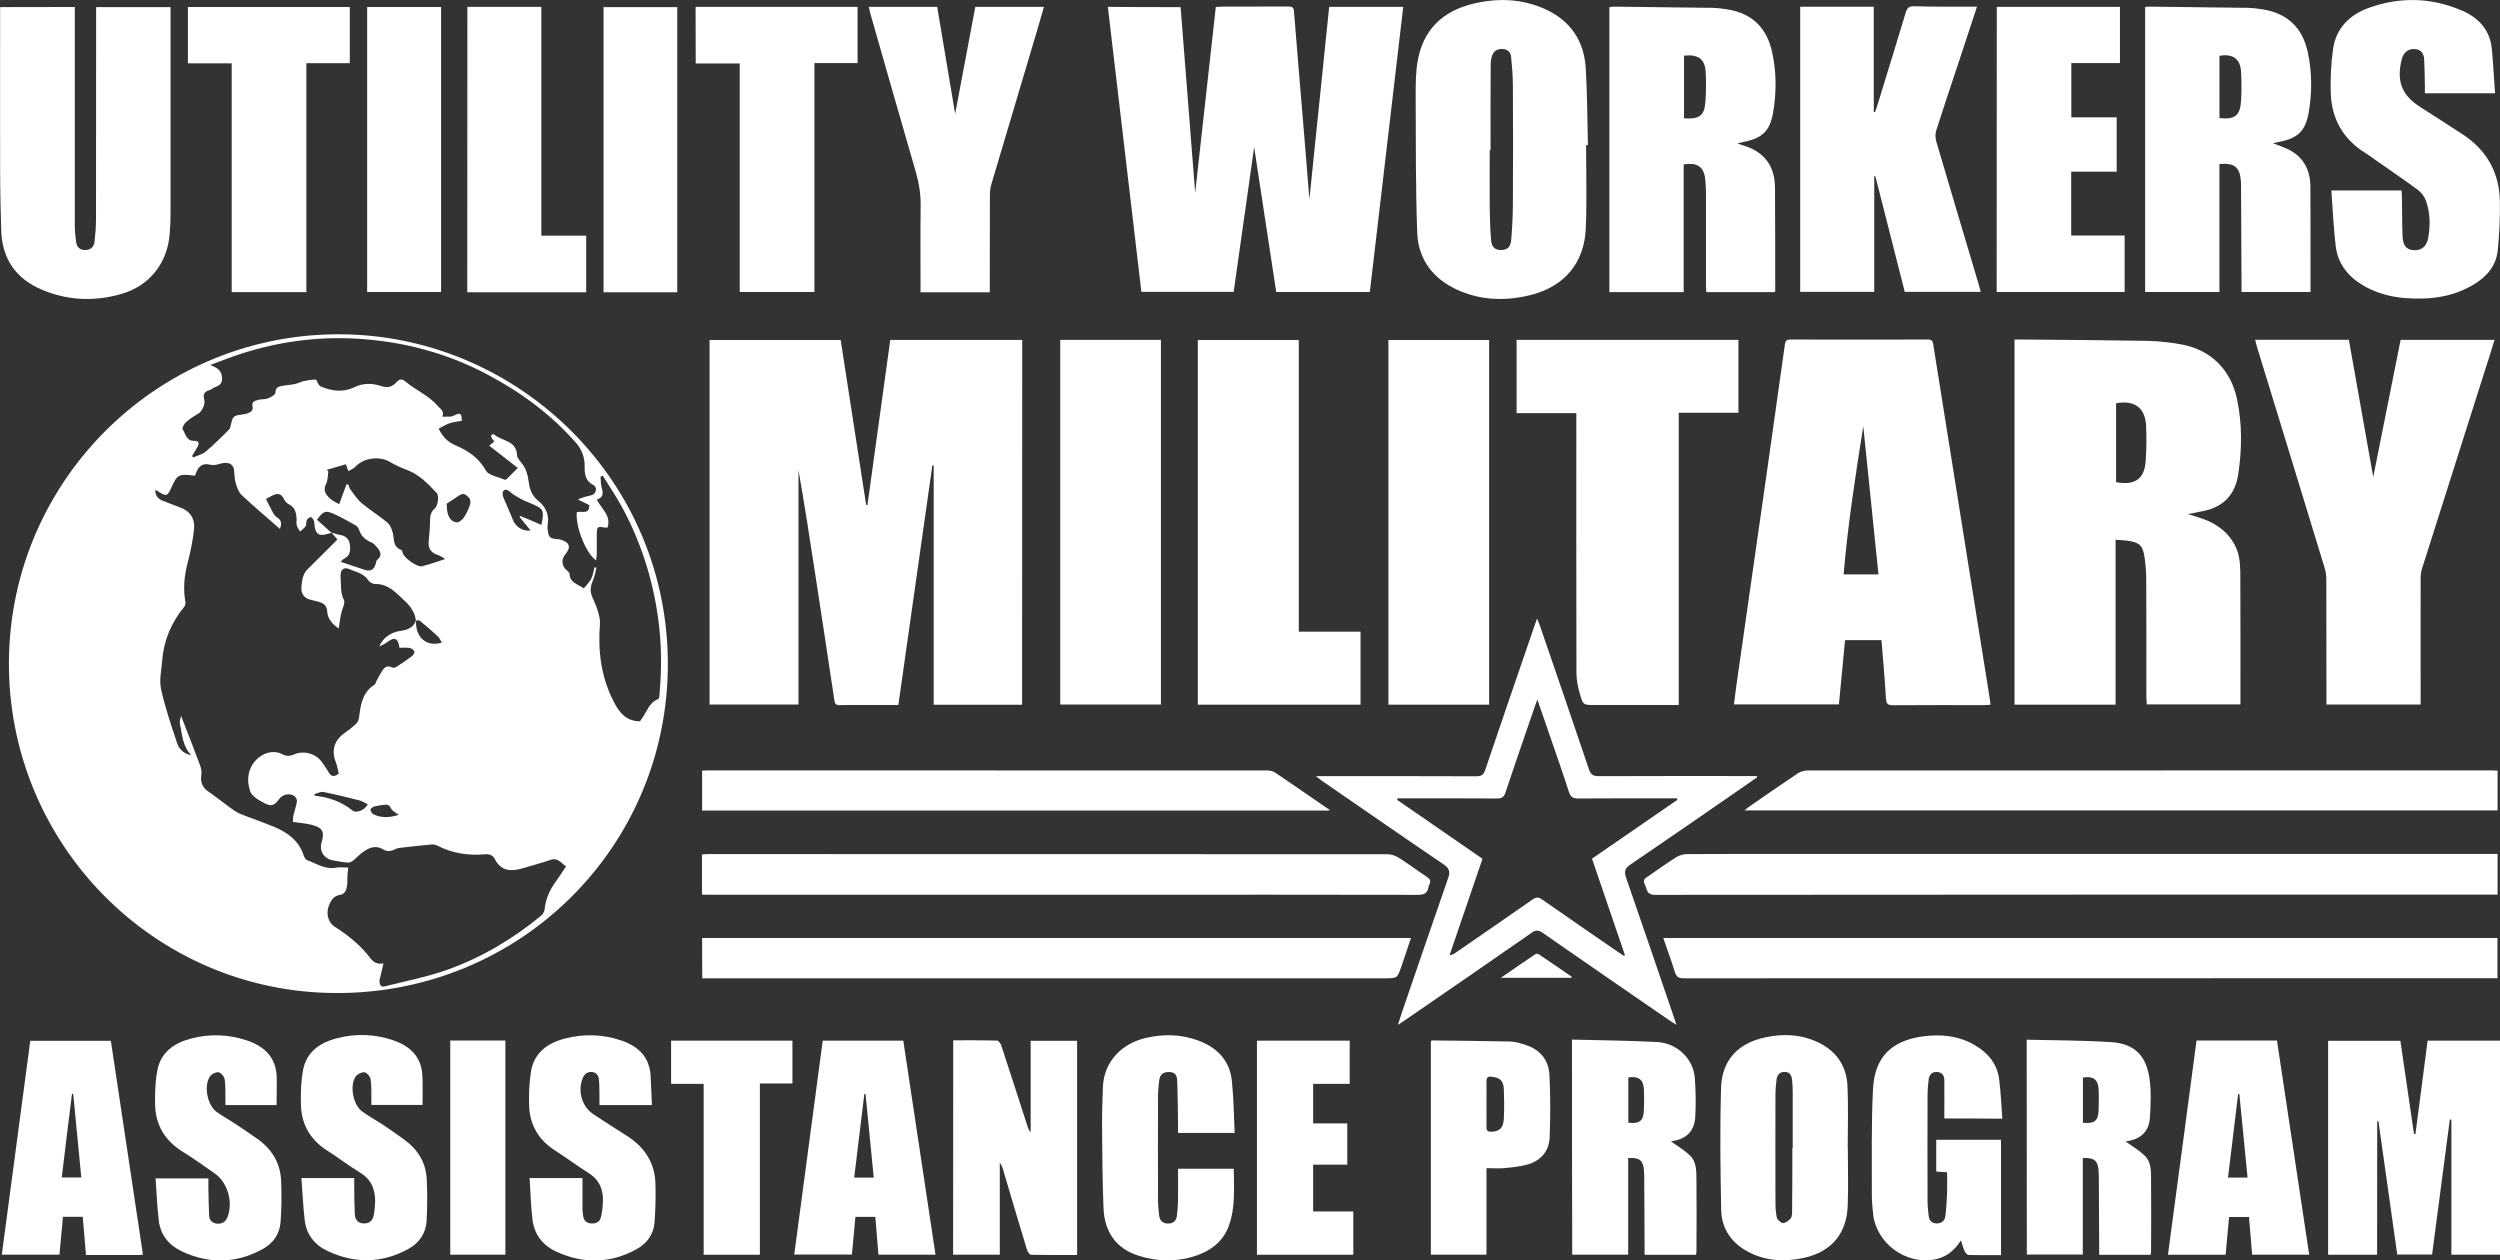
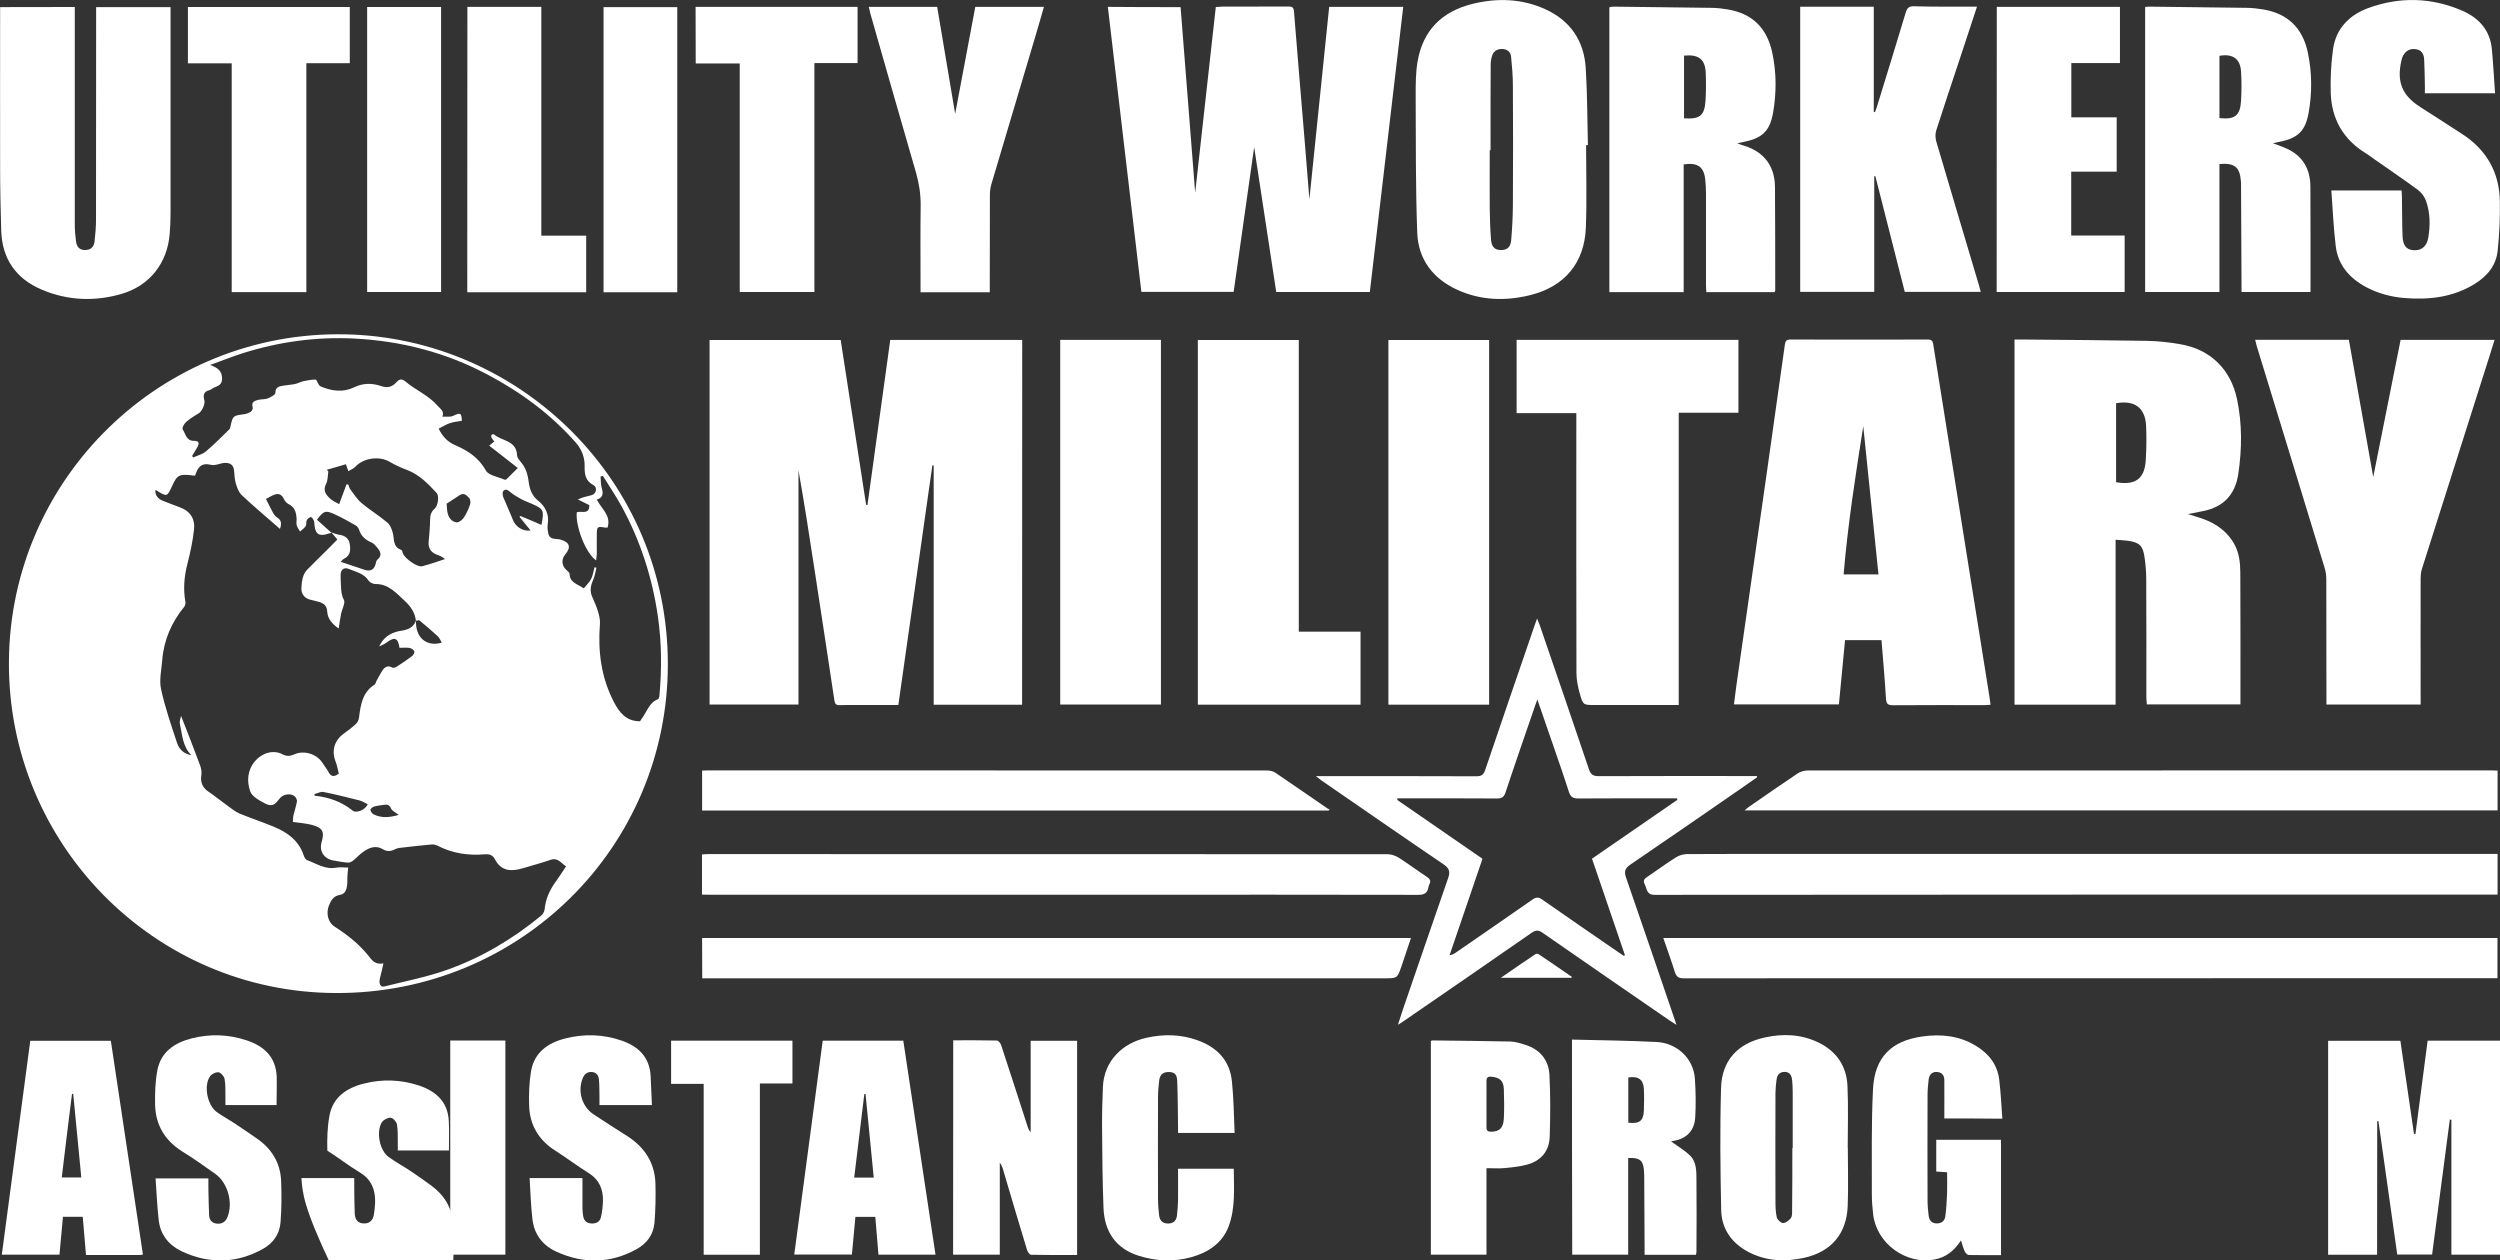
<svg xmlns="http://www.w3.org/2000/svg" version="1.1" id="Layer_1" x="0px" y="0px" viewBox="0 0 2072.7 1045" style="enable-background:new 0 0 2072.7 1045;" xml:space="preserve">
  <rect x="0" y="0" width="2072.7" height="1045" fill="#333333" stroke="none" />
  <style type="text/css">
	.st0{fill:#FFFFFF;}
</style>
  <g>
    <path class="st0" d="M553.7,550.6c0,151.5-122.5,273.3-275.3,272.7C127.6,822.8,6.3,699.2,7.4,548.3   C8.5,395.8,134.6,274,286.4,277.2C431.5,280.2,553.7,398.9,553.7,550.6z M344.9,514.5c-0.6,13.9,8.5,22.1,21.4,18.3   c-1.2-1.9-1.9-4-3.4-5.3c-4.8-4.5-9.9-8.8-15-13c-0.6-0.5-2,0.1-3.1,0.1c-0.7-6.7-4.4-11.9-9-16.2c-7.1-6.5-13.6-14.4-24.7-14.2   c-1.8,0-4.5-1.3-5.5-2.8c-3.9-6.1-10.6-7.2-16.4-9.7c-3.9-1.7-6.8,0.7-6.8,4.8c0,3.2,0.1,6.3,0.3,9.5c0.2,3.9,0.3,7.4,2.4,11.3   c1.4,2.6-1.5,7.6-2.3,11.5c-0.8,3.9-1.3,7.8-2,12.3c-5.4-3.8-9.2-8.1-9.5-14c-0.3-5.1-2.9-6.9-6.9-8.1c-2.4-0.7-4.8-1.2-7.2-1.8   c-5-1.3-7.7-5-7.3-10.2c0.4-5.3,0.9-10.7,4.9-14.8c5.8-5.9,11.8-11.7,17.6-17.5c2.4-2.4,4.8-4.9,7.3-7.4c-2-2.3-3.4-4.1-4.9-5.8   c2.2,0.6,4.4,1.6,6.7,1.9c4.5,0.6,7.7,3.1,8.4,7.3c0.8,4.6,1,9.8-4.6,12.5c-1.2,0.6-2,1.8-2.8,2.6c6.8,2.3,13.2,4.4,19.7,6.6   c4.9,1.6,7.9,0,9.2-4.7c0.4-1.3,0.5-2.9,1.4-3.6c4.1-3.3,2.8-6.6,0.2-9.8c-1.4-1.7-3-3.7-4.9-4.5c-5-2.1-8.7-5.2-10.4-10.6   c-0.4-1.4-1.7-3-3-3.7c-5.6-3.2-11.3-6.4-17.2-9.1c-7.7-3.5-9.2-2.9-14.7,4.5c4,3.6,8.1,7.2,12.1,10.9c-1.1,0.3-2.3,0.5-3.3,0.8   c-6.8,2.3-10.1,0.2-10.8-6.8c-0.2-1.5-0.1-3.1-0.7-4.4c-0.5-1.1-1.9-2.9-2.5-2.7c-1.3,0.3-2.7,1.5-3.3,2.7c-0.7,1.4,0,3.6-0.9,4.8   c-1.1,1.8-3.1,3-4.6,4.5c-1-1.7-2.3-3.3-2.8-5.2c-0.5-1.5,0-3.3-0.1-5c-0.2-5.3-1.3-10.1-6.9-12.7c-1.6-0.8-3-2.7-3.8-4.4   c-1.6-3.3-4.1-4.5-7.3-3.4c-2.9,1-5.6,2.8-7.4,3.7c2.4,4.7,4.2,8.5,6.2,12.1c0.7,1.2,1.8,2.5,3,3.2c3.4,2.1,4.1,4.8,2.4,9.5   c-10.8-9.4-21.4-18.4-31.6-27.9c-2.5-2.3-3.9-6.1-4.9-9.5c-1.1-3.4-1.2-7.2-1.5-10.8c-0.4-4.9-3.5-6.7-7.7-6.5   c-3.9,0.2-8,2.5-11.5,1.6c-7.9-2-10.9,2-12.9,8.3c-0.1,0.3-0.4,0.5-0.6,0.7c-12.7-1.7-14.4-0.9-18.6,8.3c-4.3,9.4-4.3,9.4-13.4,3.7   c-0.1-0.1-0.5,0.2-0.7,0.2c0.1,4.8,2.8,7.4,7.1,8.9c4.4,1.6,8.6,3.5,13,5c8.7,3,13,9.5,12.1,18.2c-1,9.7-3.1,19.3-5.5,28.7   c-2.7,10.5-3.6,20.9-1.7,31.5c0.2,1.3-0.1,3.1-0.9,4.1c-10.6,13-17,27.7-18.3,44.4c-0.6,7.9-2.6,16.3-1,23.8   c3.3,15.2,8.4,30,13.3,44.8c1.7,5.2,5.7,9.1,11.8,10.1c-7.3-7.3-7.5-17.1-9.5-26.2c-0.4-1.6,0.5-3.6,1-6.4   c5.7,14.6,10.8,27.6,15.7,40.8c1,2.7,1.6,5.8,1.1,8.6c-0.9,5.3,1,10,5.3,13c6.1,4.2,11.9,8.9,17.9,13.2c2.8,2,5.6,4.2,8.7,5.5   c9.5,3.9,19.3,7.1,28.8,11.1c11,4.6,20.2,11.4,24.2,23.5c0.5,1.5,1.5,3.5,2.7,3.9c7.8,2.8,15,8,24.1,6.3c3.2-0.6,6.6-0.1,10.1-0.1   c-0.3,3-0.6,5.3-0.7,7.6c-0.1,2.3,0.1,4.7-0.2,7c-0.5,3.7-1.6,7.4-6.1,8.1c-5.2,0.8-7.3,4.6-9,8.8c-2.5,6.2-0.9,13.8,4.6,17.4   c10.3,6.6,19.8,14,27.6,23.5c3.1,3.8,5.6,8.5,13,7c-1.1,4.8-1.8,8.4-2.8,12c-1.3,4.4,0.2,8,3.4,7.2c17.5-4.4,35.4-7.8,52.4-13.9   c28.4-10.1,54.1-25.4,77.5-44.6c1.5-1.2,2.9-3.4,3.1-5.2c0.8-8.7,4.2-16.3,9.3-23.3c2.9-4,5.6-8.2,8.5-12.6   c-4.2-2.7-6.7-7.5-12.8-5.4c-7.5,2.6-15.2,4.6-22.8,6.9c-9.6,2.9-18.2,2.8-23.5-7.6c-1.7-3.3-4.6-4.2-8.4-3.9   c-13.7,1.2-26.8-0.8-39.2-7.2c-1.5-0.8-3.5-1.1-5.2-0.9c-7.6,0.7-15.1,1.5-22.7,2.4c-2.5,0.3-5.2,0.4-7.2,1.5   c-3.5,1.9-6.7,2-9.9,0.1c-6.8-4-12.4-1-17.7,3c-2.5,1.9-4.6,4.3-7.1,6.3c-1.2,0.9-2.9,1.8-4.3,1.7c-4.1-0.3-8.2-1-12.3-1.8   c-7.6-1.4-11.7-7.8-9.6-15c2.6-8.8,1-12.1-8.1-14.5c-4.9-1.3-10.1-1.6-15.7-2.4c0.2-1.7,0.1-3.6,0.5-5.5c0.9-3.8,2.2-7.6,2.9-11.5   c0.2-1.3-0.8-3.4-1.9-4.3c-3.6-2.9-9.9-1.7-12.7,2.1c-4,5.5-6.5,6.7-12.4,3.6c-4.5-2.4-10.4-5.7-11.8-9.9c-2.8-8.3-2.4-17.2,4-24.9   c5.6-6.7,15.2-9.8,22.8-5.7c3.6,1.9,6.6,1.5,9.9,0c7.9-3.5,18.3-0.4,23.1,6.9c1.7,2.6,3.7,5.1,5.2,7.9c2.4,4.4,5.1,3.7,8.5,1.2   c-0.9-3.4-1.4-6.7-2.6-9.8c-3.6-8.9-1.2-17.5,6.4-23.1c3.6-2.7,7.3-5.3,10.5-8.4c1.4-1.3,2.3-3.5,2.5-5.5   c1.3-10.5,2.9-20.7,12.9-27c0.7-0.4,0.9-1.7,1.3-2.6c1.6-2.9,3.1-5.9,4.9-8.7c1.9-3,4.3-5,8.3-2.9c0.8,0.5,2.5,0.2,3.4-0.4   c4.4-2.8,8.9-5.8,13.1-9c1.1-0.8,2.3-3.1,1.9-4c-0.6-1.3-2.5-2.6-4.1-2.8c-2.7-0.4-5.5-0.1-8.2-0.1c-1.2-8.4-4.1-9.3-10.8-4.3   c-1.8,1.4-4,2.2-6,3.2c3.3-7.4,9.2-11.2,16.3-12.7C337,522.4,342.5,521.1,344.9,514.5z M530.6,598c0.4-0.6,1-1.4,1.5-2.2   c4.2-5.5,5.9-13.2,13.4-16.1c0.7-0.3,1.2-1.9,1.2-2.9c2-21.8,1.9-43.6-1.2-65.3c-4.6-32.3-14.5-63.1-30.2-91.8   c-4.7-8.6-10.3-16.8-15.5-25.2c-0.6,0.2-1.3,0.4-1.9,0.6c0.3,3.2,0.1,6.5,1,9.5c1.4,4.6,1.1,8-4.1,9.6c3.8,7.7,12.1,13.1,8.9,23.2   c-0.6,0-1.4,0.1-2.2,0c-6.2-1.1-6.6-0.8-6.7,5.4c-0.1,5.5,0,11,0,16.4c0,1.7-0.4,3.3-0.6,5.4c-8.5-5.8-17.3-28.4-16-39.9   c3.7-1.4,10.5,2.5,10.4-5.9c-3.2-1.6-6.4-3.1-9.5-4.7c3.9-2,7.8-2.5,11.5-3.6c3.8-1.1,4.9-6.5,1.4-8.3c-6.9-3.6-7.4-9.4-7.3-16   c0.1-7.1-2.5-13.7-7.1-19c-20.8-23.7-45.7-42-73.5-56.7c-34.5-18.3-71.4-27.8-110.2-29.8c-31.5-1.6-62.4,2.6-92.5,12.1   c-8.8,2.8-17.3,6.2-27.2,9.8c6.4,2.4,9.9,4.8,9.9,11.4c-0.1,6.7-5.6,6-8.7,8.6c-0.5,0.4-1.2,0.7-1.8,0.9c-4.6,1.1-5.4,4-4.2,8.2   c1,3.5-2.3,9.7-4.8,11.1c-3.6,2.1-7.3,4.4-10.4,7.2c-1.6,1.4-3.5,5-2.8,5.9c2.5,3.7,2.9,9.6,9.3,9.6c4.1,0,4.9,1.6,2.9,5.3   c-1.4,2.4-2.9,4.8-4.3,7.2c0.3,0.4,0.5,0.9,0.8,1.3c3.6-1.6,7.8-2.6,10.7-5.1c6.7-5.6,12.9-12,19.2-18.1c0.6-0.6,0.9-1.7,1.1-2.7   c2-8.8,2-8.7,11.4-10c1.9-0.3,3.9-1,5.5-2.1c0.9-0.6,1.8-2.5,1.5-3.5c-1.4-4.6,1.7-5.6,4.8-6.3c2.6-0.6,5.5-0.3,7.8-1.2   c2.4-1,6.2-3,6.2-4.6c0.1-4.8,3-5.3,6.3-5.9c3.3-0.6,6.6-0.7,9.9-1.4c2.5-0.5,4.8-1.9,7.2-2.4c3.3-0.7,6.7-1.3,10-1.3   c0.8,0,1.6,2.7,2.5,4.1c0.4,0.6,1,1.3,1.7,1.6c9.1,3.9,18.6,5.1,27.5,0.8c7.8-3.8,15.2-3.6,22.6-1.1c5.5,1.9,9.3,0.6,12.8-3.3   c2.4-2.7,4.5-2.8,7.2-0.6c8.6,7.3,19.3,11.5,26.9,20.3c2.4,2.8,5.6,4.2,3.9,9c3.4-0.2,6.6,0.4,8.9-0.7c6-2.9,7-2.6,7.2,4.1   c-3.4,0.6-6.9,0.9-10.1,2c-3.2,1.1-6.1,3-9.1,4.5c3.2,6.5,7.3,10.9,13.5,13.6c10.4,4.5,19.6,10.2,25.6,21.1   c2.3,4.1,10.1,5.2,15.5,7.6c0.5,0.2,1.4-0.1,1.8-0.5c3.1-3.1,6.2-6.2,9.2-9.2c-7.5-5.8-15.5-12.1-23.7-18.5c1-0.9,2.6-2.2,4.2-3.5   c-1-1.3-1.8-2.2-2.3-3.2c-0.3-0.6-0.3-1.7,0-2.2c0.3-0.4,1.7-0.7,2-0.5c6.4,5.7,18.7,4.8,19.2,17.4c0.1,2.3,2.5,4.7,4.1,6.8   c3.2,4.2,4.7,8.9,5.4,14.2c0.8,6.5,2.3,12.2,8.4,17c4.9,3.9,8.9,10.6,7.6,18.5c-0.5,2.7-0.2,5.7,0.4,8.4c1.3,5.6,6.6,3.9,10.2,5   c7.5,2.2,8.9,6.2,3.9,12.2c-3.4,4-3.1,9.2,0.7,12.8c1.1,1,2.8,2.2,2.8,3.3c0.2,7.5,6.7,8.5,11.8,12.1c2.2-2.7,4.7-5,6.1-7.8   c1.5-3,1.9-6.4,2.8-9.7c0.5,0.1,1.1,0.3,1.6,0.4c-0.8,3.1-1.2,6.3-2.4,9.2c-2.2,5-3.5,9.9-1,15.2c1.7,3.8,3.4,7.6,4.6,11.6   c1,3.4,2,7.1,1.7,10.5c-1.8,22.7,1,44.5,11.6,64.9C513.5,590.8,519.2,598,530.6,598z M287.3,401.5c0.5,0.1,1,0.2,1.5,0.3   c0.5,1.3,0.8,2.9,1.7,4c3,3.9,5.6,8.2,9.3,11.3c6.8,5.7,14.5,10.4,21.3,16.1c2.4,2,3.8,5.6,4.6,8.8c1.3,5.2-0.1,11.5,7,13.9   c0.7,0.2,1,1.9,1.4,3c1.4,4,11.8,11.5,15.7,10.6c6.5-1.6,12.8-3.9,19.2-6c-2.5-2-4.9-3-7.4-3.9c-4.6-1.8-6.7-5.6-6.2-10.5   c0.6-6.1,1.1-12.3,1.2-18.4c0-3.8,1-6.6,3.9-9.1c2.6-2.3,3.8-10.5,1.5-12.9c-7-7.5-14.1-15-24.1-18.9c-5.1-1.9-10.1-4.1-14.8-6.9   c-8.6-5.1-21.8-3.3-28.6,4.2c-1.4,1.5-3.6,2.2-5.7,3.5c-0.8-2.2-1.3-3.5-2-5.7c-5.5,1.6-10.7,3.1-15.9,4.6c0.4,0.4,0.9,0.9,1.3,1.3   c-0.5,3.4-0.3,7.3-1.8,10.3c-2.9,5.5-0.2,9,3.2,12.2c2.1,2,5,3.2,7.6,4.7C283.3,412.3,285.3,406.9,287.3,401.5z M448.9,435.2   c2.4-12.2,1.9-13.2-8.2-17.6c-2.7-1.2-5.6-2.2-8.2-3.6c-3.3-1.8-6.7-3.7-9.5-6.1c-2.1-1.8-4-2.9-5.8-0.7c-0.8,1-0.5,3.6,0.1,5.1   c2.6,6.4,5.6,12.7,8.1,19.1c2.1,5.3,8.2,9.4,14.5,8.4c-3.3-4.1-6.3-7.7-9.2-11.3c0.2-0.2,0.5-0.5,0.7-0.7   C437.2,430.1,443,432.6,448.9,435.2z M370.3,417.6c0.2,2.4,0.2,4.9,0.7,7.3c0.9,4.2,3.3,7.7,7.6,8.2c1.8,0.2,4.6-2,5.8-3.8   c2.3-3.3,4-7.1,5.3-10.9c0.6-1.6,0.3-4.4-0.7-5.5c-1.9-2-4.2-4.7-7.7-2.5C377.7,412.7,374.1,415.1,370.3,417.6z M304.9,666.8   c-2.5-1.2-4.6-2.6-6.9-3.2c-9.9-2.5-19.9-5-29.9-7c-2.2-0.4-4.8,1.1-7.3,1.7c0,0.5,0,0.9,0,1.4c11.7,1.2,22.3,4.9,31.5,12.3   C295.6,674.6,302.8,671.4,304.9,666.8z M330.6,675.6c-2.6-2-5.5-3.3-6.4-5.3c-1.4-3.4-3.5-3.4-6.2-3c-2.6,0.4-5.3,0.7-7.8,1.4   c-1.3,0.4-3.2,1.9-3.1,2.7c0.2,1.4,1.4,3.2,2.7,3.8C316.4,678.4,323.2,677.8,330.6,675.6z" />
    <path class="st0" d="M847.4,584.3c-24.6,0-48.7,0-73.3,0c0-66.3,0-132.4,0-198.4c-0.4,0-0.8-0.1-1.1-0.1   c-9.4,66.1-18.7,132.2-28.2,198.7c-10.5,0-20.8,0-31.1,0c-5.8,0-11.7-0.1-17.5,0.1c-2.9,0.1-4-0.9-4.4-3.8   c-5.2-34.9-10.6-69.8-15.9-104.7c-4.4-28.8-8.8-57.5-13.9-86.3c0,64.6,0,129.3,0,194.3c-24.8,0-49,0-73.7,0   c0-100.5,0-201.2,0-302.2c35.9,0,71.8,0,108.7,0c7,45.4,14.1,91,21.1,136.7c0.4,0,0.7,0.1,1.1,0.1c6.3-45.5,12.6-91.1,18.9-136.9   c36.5,0,72.8,0,109.4,0C847.4,382.7,847.4,483.5,847.4,584.3z" />
    <path class="st0" d="M1670.2,281.5c2.7,0,5,0,7.3,0c34.3,0.3,68.6,0.5,102.9,1.1c9.1,0.2,18.3,1.2,27.3,2.8   c24.8,4.2,41.8,20.8,47,45.6c4.3,20.6,4.1,41.3,1,62.1c-2.6,17-12.2,27.2-29,30.6c-3.7,0.7-7.5,1.5-12.7,2.5c3.2,1,5.2,1.7,7.3,2.3   c12.7,3.7,23.5,9.8,30.6,21.7c4.6,7.7,5.4,16.1,5.5,24.5c0.2,36.3,0.1,72.6,0.1,109.3c-25.6,0-51.3,0-77.6,0c-0.1-2-0.4-4-0.4-6.1   c0-32.5,0.1-65-0.1-97.5c0-6.1-0.5-12.3-1.4-18.4c-1.4-9.8-4.2-12.3-14.1-13.7c-3.1-0.4-6.2-0.5-9.9-0.8c0,46,0,91.2,0,136.7   c-28.2,0-55.8,0-83.8,0C1670.2,483.5,1670.2,382.9,1670.2,281.5z M1754.4,334.3c0,22.1,0,43.8,0,65.5c15.9,2.8,23.7-2.8,24.6-18.3   c0.6-9.5,0.7-19,0.3-28.5C1778.5,338,1769.8,331.6,1754.4,334.3z" />
    <path class="st0" d="M1559.9,530.7c-10.1,0-19.8,0-30.2,0c-1.7,17.6-3.4,35.3-5.1,53.3c-28.8,0-57.5,0-87,0   c0.8-6.2,1.5-12.4,2.4-18.5c8.2-57.3,16.4-114.7,24.6-172c5.1-35.9,10.2-71.9,15.2-107.8c0.4-3,1.3-4.2,4.6-4.2   c38,0.1,76,0.1,114,0c3,0,4,1.1,4.4,3.9c9.6,60.7,19.3,121.3,29,182c5.8,36.5,11.7,73,17.5,109.5c0.4,2.3,0.6,4.6,1,7.4   c-1.8,0.1-3.4,0.3-4.9,0.3c-25.3,0-50.7-0.1-76,0.1c-4.4,0-5.5-1.3-5.8-5.6C1562.7,563.1,1561.2,547.2,1559.9,530.7z M1544.8,353.4   c-6.5,40.9-12.8,81.6-16.3,122.8c10.3,0,19.7,0,28.9,0C1553.2,435,1549,394.2,1544.8,353.4z" />
    <path class="st0" d="M978.8,5.9c4.1,52,8.1,103.6,12.1,153.9c5.6-50.5,11.4-102.2,17.1-154c2.6-0.1,4-0.3,5.5-0.3   c18.2,0,36.3,0,54.5-0.1c2.9,0,4.5,0.4,4.8,3.9c2.9,36.3,6,72.7,9,109c1.3,16.1,2.6,32.2,3.8,46.9c5.4-52.3,10.9-105.9,16.4-159.5   c21.2,0,40.9,0,61.4,0c-9.2,78.8-18.5,157.5-27.7,236.4c-25.6,0-51,0-77.6,0c-6.1-39.8-12.2-79.7-18.3-120.1   c-5.7,40-11.3,79.9-17,120c-25.5,0-50.7,0-76.5,0c-9.3-78.6-18.5-157.2-27.8-236.3C938.8,5.9,958.5,5.9,978.8,5.9z" />
    <path class="st0" d="M1869.7,281.7c25.9,0,51.4,0,77.7,0c6.8,38.4,13.7,76.8,20.2,113.8c7.4-36.9,15-75.3,22.7-113.7   c26.4,0,51.8,0,77.9,0c-3,9.6-5.8,18.7-8.8,27.9c-17.2,54.1-34.4,108.1-51.5,162.2c-0.7,2.3-1,4.9-1,7.3c-0.1,32.8,0,65.7,0,98.5   c0,2,0,4,0,6.4c-26,0-51.7,0-78.1,0c0-1.9,0-3.9,0-5.8c0-32.7,0-65.3-0.1-98c0-3.3-0.5-6.6-1.5-9.8   c-18.6-61.1-37.4-122.2-56.1-183.3C1870.6,285.5,1870.2,283.8,1869.7,281.7z" />
    <path class="st0" d="M1391.8,584.5c-23.9,0-46.7,0-69.5,0c-9.5,0-9.8,0.1-12.4-9c-1.6-5.7-2.9-11.6-2.9-17.5   c-0.2-69.5-0.1-139-0.1-208.5c0-2.1,0-4.3,0-7c-16.6,0-32.9,0-49.5,0c0-20.5,0-40.4,0-60.7c61.2,0,122.4,0,183.9,0   c0,20,0,39.9,0,60.4c-16.4,0-32.6,0-49.5,0C1391.8,423.2,1391.8,503.5,1391.8,584.5z" />
    <path class="st0" d="M62,5.8c0,2.5,0,4.6,0,6.8c0,57.8,0,115.6,0,173.5c0,4.7,0.4,9.3,1,13.9c0.5,4.2,2.5,7.2,7.3,7.3   c4.9,0.1,7.6-2.6,8.1-7.1c0.7-6.1,1.2-12.3,1.2-18.4c0.1-56.3,0.1-112.6,0.1-169c0-2.2,0-4.3,0-6.9c20.5,0,40.7,0,61.7,0   c0,1.8,0,3.8,0,5.7c0,54.8,0,109.6,0,164.5c0,5.8-0.2,11.7-0.7,17.5c-1.8,24.5-16.7,43.5-40.4,50.2c-22.1,6.3-44.2,5.4-65.5-3.6   C13.1,231.1,1.7,214.5,1,191c-0.5-17.1-0.9-34.3-0.9-51.4c-0.1-42.5,0-85,0-127.5c0-2,0-3.9,0-6.2C20.8,5.8,41,5.8,62,5.8z" />
    <path class="st0" d="M1440.4,118.8c1.9,0.7,3.1,1.3,4.3,1.6c15.3,4.3,26.7,14.8,26.9,34.6c0.2,28.7,0.2,57.3,0.2,86   c0,0.3-0.2,0.6-0.4,1.2c-18.6,0-37.4,0-56.7,0c-0.1-1.9-0.3-3.8-0.3-5.7c0-25.3,0-50.7,0-76c0-3.8-0.2-7.7-0.6-11.5   c-1-10.6-6.3-14.5-17.9-12.7c0,35.1,0,70.4,0,105.9c-20.8,0-41,0-61.6,0c0-78.8,0-157.3,0-236.2c1.1-0.2,2.2-0.5,3.3-0.5   c27.3,0.3,54.6,0.6,81.9,1c4.3,0.1,8.7,0.6,12.9,1.3c20.1,3.4,32.4,15,36.9,35.6c3.6,16.6,3.6,33.5,0.7,50.2   c-2.7,15.1-9,21-24.2,24C1444.3,117.9,1442.7,118.3,1440.4,118.8z M1396.2,46.1c0,17.6,0,34.8,0,52c13,0.9,17-2.2,17.8-14.5   c0.5-7.6,0.5-15.3,0.2-23C1413.8,49.2,1408.4,44.9,1396.2,46.1z" />
    <path class="st0" d="M1884.4,118.7c4.5,1.8,8.3,3,11.9,4.7c13.2,6.2,19.1,17.1,19.2,31.3c0.2,29,0.1,58,0.1,87.4   c-18.8,0-37.7,0-57.2,0c0-2.1,0-4.2,0-6.4c-0.1-28-0.2-56-0.4-84c0-0.5-0.1-1-0.1-1.5c-0.9-11.7-5.3-15.3-17.8-14.2   c0,35.2,0,70.4,0,106.1c-20.8,0-41,0-61.6,0c0-78.6,0-157.3,0-236.3c1-0.1,2-0.3,2.9-0.3c27.3,0.3,54.6,0.6,81.9,1   c4.3,0.1,8.7,0.6,12.9,1.3c20.2,3.3,32.9,15.2,37.2,35.8c3.5,16.6,3.6,33.5,0.6,50.2c-2.7,14.8-9,20.8-23.8,23.7   C1888.6,117.8,1887,118.2,1884.4,118.7z M1840.1,97.9c12.7,1.4,17.2-2,17.9-14.2c0.5-8.1,0.5-16.3,0-24.4c-0.6-10.6-7-15-17.9-13   C1840.1,63.4,1840.1,80.5,1840.1,97.9z" />
    <path class="st0" d="M1315,120.3c0,22.8,0.7,45.7-0.2,68.4c-1.1,29.4-17.9,49.2-46.6,56.1c-20.2,4.9-40.5,4.3-59.7-4.4   c-20.4-9.2-32.7-25.3-33.5-47.6c-1.4-37.8-1.1-75.6-1.3-113.4c0-9.5,0-19.1,1.6-28.4c4.4-26,20.4-41.6,45.6-47.8   c20.4-5,40.8-4.4,60.2,4.4c20.7,9.4,32.2,26.1,33.6,48.8c1.3,21.3,1.3,42.6,1.8,63.9C1316,120.3,1315.5,120.3,1315,120.3z    M1235.8,124.5c-0.2,0-0.5,0-0.7,0c0,16-0.1,32,0,48c0.1,8.8,0.4,17.6,1.1,26.4c0.5,6.1,3.4,8.5,8.5,8.4c4.9-0.1,7.7-2.4,8.2-8.2   c0.8-9.4,1.3-18.9,1.4-28.4c0.2-33.3,0.2-66.6,0-99.9c0-8-0.7-15.9-1.5-23.9c-0.4-3.9-3.2-6.1-7.2-6.3c-4.1-0.1-7.2,1.6-8.5,5.5   c-0.8,2.3-1.2,4.9-1.2,7.3C1235.7,77.2,1235.8,100.9,1235.8,124.5z" />
    <path class="st0" d="M1076.8,523.7c17.6,0,34.2,0,51.2,0c0,20.4,0,40.3,0,60.5c-45,0-89.7,0-134.9,0c0-100.7,0-201.4,0-302.3   c27.8,0,55.4,0,83.7,0C1076.8,362.2,1076.8,442.5,1076.8,523.7z" />
    <path class="st0" d="M1639.1,5.5c-5,15.3-9.8,29.8-14.6,44.3c-6.4,19.4-13,38.8-19.2,58.3c-0.9,2.8-0.8,6.3,0,9.1   c11.7,39.9,23.7,79.8,35.5,119.6c0.5,1.6,0.8,3.2,1.4,5.2c-21.1,0-41.8,0-63,0c-8.1-31.9-16.3-63.9-24.4-96c-0.3,0-0.6,0-0.9,0   c0,31.9,0,63.8,0,96c-20.8,0-40.9,0-61.4,0c0-78.7,0-157.4,0-236.4c20.2,0,40.3,0,61,0c0,29.1,0,58.1,0,87.2c0.3,0.1,0.7,0.1,1,0.2   c0.5-1.3,1-2.5,1.4-3.8c8.1-26.3,16.2-52.5,24.1-78.8c1.1-3.7,2.6-5.3,6.8-5.2C1604,5.7,1621.1,5.5,1639.1,5.5z" />
    <path class="st0" d="M879,584.1c0-100.9,0-201.5,0-302.3c27.9,0,55.5,0,83.5,0c0,100.6,0,201.3,0,302.3   C934.9,584.1,907.2,584.1,879,584.1z" />
    <path class="st0" d="M1234.6,584.2c-28,0-55.6,0-83.5,0c0-100.8,0-201.3,0-302.3c27.6,0,55.3,0,83.5,0   C1234.6,382.5,1234.6,483.1,1234.6,584.2z" />
    <path class="st0" d="M2068.6,77.3c-20.2,0-38.8,0-58.2,0c0-2.8,0.1-5.4,0-8c-0.2-6.8-0.2-13.7-0.6-20.5c-0.3-4.1-2.3-7.4-6.8-8   c-4.6-0.7-8.2,1-10.5,5.1c-0.8,1.4-1.3,3.1-1.6,4.7c-4,17.4,0.8,28.7,15.8,38.2c11.4,7.2,22.6,14.6,34,21.9   c20.7,13.2,31.6,32.1,31.9,56.6c0.2,13.4-0.4,26.9-1.8,40.3c-1.2,12.4-8.6,21.3-19.1,27.8c-18.3,11.3-38.4,13.4-59.2,11.6   c-10.7-1-20.9-3.8-30.5-8.8c-13.9-7.4-23.6-18.3-25.5-34.2c-1.8-15.1-2.5-30.4-3.6-46.1c20.1,0,38.9,0,58.2,0   c0.1,1.8,0.3,3.7,0.3,5.7c0.2,10.7,0.1,21.3,0.5,32c0.3,7.9,3.1,11.3,8.8,11.8c6.5,0.6,11.2-2.7,12.5-10.2c1.8-10.4,1.7-21-2-31.1   c-1.2-3.2-3.7-6.5-6.5-8.6c-11.9-8.8-24.2-17.1-36.3-25.6c-2.5-1.7-4.8-3.6-7.4-5.1c-18.3-11.4-27.8-28.1-28.6-49.3   c-0.4-12.2,0.2-24.7,1.9-36.8c2.4-17,13.4-28.2,29.1-34c26.3-9.6,52.6-8.9,78.3,2.3c13.9,6.1,23,16.5,24.3,32.2   C2067.1,53.1,2067.7,65,2068.6,77.3z" />
    <path class="st0" d="M1456.8,644.4c-5,3.5-9.9,7-14.9,10.4c-30,20.7-60,41.5-90.2,62c-4.8,3.2-5.2,6.1-3.5,11   c13.5,39,26.8,78,40.1,117c0.4,1.2,0.8,2.5,1.6,4.9c-2.4-1.6-4-2.6-5.6-3.6c-35.1-24.2-70.3-48.3-105.3-72.7   c-3.7-2.6-6-2.3-9.5,0.2c-35.4,24.6-71,49.1-106.5,73.5c-0.9,0.7-1.9,1.2-4,2.5c1.6-5,2.9-9,4.2-12.9   c12.5-36.3,24.9-72.7,37.5-108.9c1.7-4.9,1-7.8-3.6-11c-33.9-23-67.6-46.4-101.3-69.6c-1.3-0.9-2.5-1.9-4.8-3.7c3.1,0,4.8,0,6.6,0   c42.2,0,84.3-0.1,126.5,0.1c4.3,0,6-1.4,7.3-5.4c13.6-40.3,27.5-80.5,41.3-120.8c0.4-1.2,0.9-2.5,1.7-4.6c1,2.5,1.7,4.2,2.3,5.9   c13.6,39.6,27.2,79.2,40.6,118.9c1.4,4.2,3.2,5.9,8,5.9c42-0.2,84-0.1,126-0.1c1.8,0,3.5,0,5.3,0   C1456.6,643.7,1456.7,644,1456.8,644.4z M1158.6,661.9c-0.1,0.4-0.1,0.9-0.2,1.3c23.5,16.2,47.1,32.5,70.7,48.8   c-9.2,26.9-18.3,53.5-27.3,80c2.3-0.3,3.8-1.3,5.3-2.3c21.1-14.6,42.3-29.1,63.3-43.8c3.1-2.2,5.1-2.3,8.2-0.1   c20.7,14.5,41.6,28.8,62.5,43.2c1.7,1.2,3.5,2.3,5.2,3.5c0.3-0.2,0.6-0.4,0.9-0.6c-9.1-26.6-18.2-53.3-27.3-80   c23.9-16.5,47.3-32.7,70.8-48.8c-0.1-0.4-0.3-0.8-0.4-1.2c-1.8,0-3.6,0-5.4,0c-25.5,0-51-0.1-76.5,0.1c-4.5,0-6.3-1.4-7.7-5.6   c-4.4-13.8-9.2-27.4-13.9-41.1c-3.9-11.4-7.9-22.9-12.2-35.3c-1.2,3.2-2,5.3-2.7,7.5c-7.9,23.1-16,46.2-23.7,69.5   c-1.3,3.9-3.1,5-7.1,5c-25.7-0.2-51.3-0.1-77-0.1C1162.2,661.9,1160.4,661.9,1158.6,661.9z" />
    <path class="st0" d="M2070.7,708c0,11.5,0,22.1,0,33.7c-2,0-3.9,0-5.8,0c-231,0-461.9,0-692.9,0.2c-7.2,0-6.4-5-8.4-8.8   c-2.1-4,0.9-5.2,3.3-6.9c7.4-5.1,14.7-10.4,22.3-15.2c2.6-1.7,6.1-2.8,9.2-2.9c28.8-0.2,57.7-0.1,86.5-0.1c192.6,0,385.3,0,577.9,0   C2065.3,708,2067.8,708,2070.7,708z" />
    <path class="st0" d="M1379,777.7c230.8,0,461,0,691.6,0c0,11,0,21.7,0,33.3c-1.9,0-3.9,0-5.8,0c-222.9,0-445.9,0-668.8,0.1   c-4.1,0-6.1-1.1-7.4-5.2C1385.7,796.5,1382.3,787.4,1379,777.7z" />
    <path class="st0" d="M1970.8,1040.3c-14.1,0-27.2,0-40.6,0c0-59.1,0-118,0-177.4c19.6,0,39.3,0,59.9,0c3.7,25.6,7.5,51.4,11.3,77.3   c0.4,0,0.8,0,1.2-0.1c3.4-25.8,6.7-51.5,10.1-77.3c20.3,0,40,0,60.1,0c0,59.2,0,118.1,0,177.4c-13.3,0-26.5,0-40.4,0   c0-37.3,0-74.6,0-111.9c-0.4,0-0.8-0.1-1.3-0.1c-4.9,37.2-9.8,74.4-14.7,111.9c-9.6,0-19,0-28.9,0c-5.2-36.9-10.4-73.7-15.6-110.6   c-0.3,0-0.7,0-1,0.1C1970.8,966.3,1970.8,1003.1,1970.8,1040.3z" />
    <path class="st0" d="M1655.5,5.7c34.2,0,67.9,0,102.1,0c0,15.5,0,30.8,0,46.6c-13.3,0-26.6,0-40.3,0c0,15.1,0,29.8,0,45   c12.3,0,24.8,0,37.6,0c0,15.2,0,29.9,0,45c-12.5,0-24.9,0-37.7,0c0,17.8,0,35.2,0,53c14.7,0,29.3,0,44.3,0c0,15.8,0,31.1,0,46.8   c-35.2,0-70.5,0-106.1,0C1655.5,163.5,1655.5,84.9,1655.5,5.7z" />
    <path class="st0" d="M2070.7,638.9c0,11.3,0,21.9,0,33c-207.9,0-415.7,0-624.3,0c1.4-1.2,2.4-2.1,3.5-2.9   c13.4-9.3,26.8-18.6,40.4-27.7c2.3-1.5,5.5-2.5,8.3-2.5c188.9-0.1,377.9-0.1,566.8-0.1C2067,638.7,2068.6,638.8,2070.7,638.9z" />
    <path class="st0" d="M582,741.7c0-11.5,0-22.1,0-33.3c1.9-0.1,3.6-0.3,5.3-0.3c187.7,0,375.3,0,563,0.1c3.1,0,6.6,1.2,9.2,2.8   c8,5.1,15.6,10.8,23.5,16c2.5,1.7,3.6,3.3,2.1,6.1c-0.4,0.7-0.6,1.6-0.8,2.4c-0.8,4.9-3.4,6.4-8.5,6.4c-80.7-0.2-161.3-0.1-242-0.1   c-114.8,0-229.7,0-344.5,0C587.1,741.7,584.8,741.7,582,741.7z" />
    <path class="st0" d="M582.1,777.7c196,0,391.4,0,587.7,0c-2.7,7.9-5.2,15.6-7.8,23.2c-3.5,10.2-3.5,10.2-14.2,10.2   c-186,0-372,0-558,0c-2.5,0-4.9,0-7.6,0C582.1,799.7,582.1,788.9,582.1,777.7z" />
    <path class="st0" d="M720.3,5.7c19,0,37.4,0,56.7,0c4.9,29.2,9.8,58.5,14.9,88.7c5.7-30.2,11.2-59.5,16.7-88.7   c19.2,0,37.7,0,56.9,0c-2.4,8.2-4.6,16.2-7,24.1c-12.2,41-24.4,82-36.6,123c-0.8,2.8-1.2,5.9-1.2,8.8c-0.1,24.8-0.1,49.7-0.1,74.5   c0,2,0,3.9,0,6.2c-19.3,0-38,0-57.4,0c0-2.2,0-4.1,0-6.1c0-21.8-0.2-43.7,0.1-65.5c0.1-9.3-1.2-18.1-3.7-27   c-12.8-44.1-25.4-88.3-38-132.4C721.2,9.4,720.8,7.7,720.3,5.7z" />
    <path class="st0" d="M192.1,52.5c-12.6,0-24.2,0-36.3,0c0-15.7,0-31,0-46.7c44.6,0,89.2,0,134.2,0c0,15.4,0,30.7,0,46.6   c-11.9,0-23.6,0-36,0c0,63.5,0,126.5,0,189.8c-20.8,0-41.1,0-61.9,0C192.1,179.2,192.1,116.2,192.1,52.5z" />
    <path class="st0" d="M576.7,5.7c44.9,0,89.4,0,134.3,0c0,15.5,0,30.8,0,46.6c-11.8,0-23.5,0-35.8,0c0,63.5,0,126.5,0,189.8   c-20.8,0-41.1,0-61.9,0c0-62.9,0-125.9,0-189.5c-12.5,0-24.3,0-36.5,0C576.7,36.7,576.7,21.5,576.7,5.7z" />
    <path class="st0" d="M1101.5,672c-173,0-346.1,0-519.4,0c0-11.1,0-21.8,0-33.1c1.8-0.1,3.6-0.2,5.4-0.2c154.3,0,308.6,0,462.8,0.1   c2.4,0,5.1,0.5,7,1.8c14.5,9.8,28.9,19.8,43.3,29.7c0.5,0.4,1.2,0.5,1.8,0.8C1102.1,671.3,1101.8,671.7,1101.5,672z" />
    <path class="st0" d="M790.3,862.5c12.3,0,24.3-0.1,36.2,0.2c1.2,0,3,2.2,3.5,3.7c7.4,22.4,14.6,44.9,21.9,67.4   c0.5,1.7,1.2,3.4,2.6,4.9c0-25.1,0-50.3,0-75.8c13,0,25.6,0,38.5,0c0,59.1,0,118.1,0,177.6c-13,0-25.6,0.1-38.2-0.2   c-1.2,0-2.8-2.4-3.3-4c-6.7-22-13.2-44-19.7-66c-0.6-2.2-1.4-4.3-2.9-6.4c0,25.3,0,50.6,0,76.3c-13.1,0-25.7,0-38.7,0   C790.3,981.2,790.3,922.2,790.3,862.5z" />
    <path class="st0" d="M387.5,5.7c20.5,0,40.6,0,61.3,0c0,63.2,0,126.2,0,189.7c12.7,0,24.8,0,37.2,0c0,15.9,0,31.3,0,46.9   c-32.9,0-65.5,0-98.6,0C387.5,163.5,387.5,84.9,387.5,5.7z" />
-     <path class="st0" d="M1680.3,862c23.5,0.6,46.7,0.5,69.8,2c19.3,1.2,29.3,10.9,32,30.3c1.5,10.4,1,21.2,0.4,31.8   c-0.6,11.5-7.2,18.2-18.7,20c-0.8,0.1-1.6,0.4-2.4,0.6c-0.1,0-0.2,0.2,0.6-0.5c5.2,3.7,11,7.1,15.9,11.7c5.7,5.3,5.5,13,5.5,20.2   c0.2,20,0.1,40,0,60c0,0.6-0.2,1.3-0.4,2.2c-14,0-27.9,0-42.6,0c0-2,0-3.9,0-5.8c-0.1-19.8-0.2-39.6-0.3-59.5c0-1.5-0.1-3-0.2-4.5   c-0.7-8.4-3.6-10.8-13.1-10.4c0,13.2,0,26.5,0,39.7c0,13.3,0,26.6,0,40.3c-15.6,0-30.8,0-46.4,0   C1680.3,981.2,1680.3,922.2,1680.3,862z M1726.9,930.9c9.6,0.8,12.7-1.6,13-10.3c0.2-6,0.3-11.9,0-17.9c-0.4-7.8-4.8-10.8-13-9.3   C1726.9,905.8,1726.9,918.2,1726.9,930.9z" />
    <path class="st0" d="M1303.3,861.9c23.7,0.6,47,0.8,70.2,2c16.5,0.8,30.5,13.3,31.7,30.4c0.7,10.6,0.9,21.3,0.3,31.8   c-0.6,11.2-7,18-18.2,19.8c-1.1,0.2-2.1,0.5-1.8,0.5c4.8,3.5,10.7,6.9,15.5,11.5c5.8,5.5,5.4,13.4,5.5,20.7c0.2,19.7,0.1,39.3,0,59   c0,0.8-0.2,1.6-0.4,2.7c-14.1,0-28,0-42.6,0c0-2,0-4,0-5.9c-0.1-19.8-0.2-39.6-0.3-59.5c0-1.5-0.1-3-0.2-4.5   c-0.7-8.4-3.6-10.8-13.1-10.3c0,13.2,0,26.5,0,39.8c0,13.3,0,26.6,0,40.3c-15.6,0-30.8,0-46.4,0   C1303.3,981.2,1303.3,922.2,1303.3,861.9z M1350,930.8c9.2,1.1,12.6-1.5,12.9-10.1c0.2-6,0.3-11.9,0-17.9   c-0.4-7.8-4.6-10.8-12.9-9.5C1350,905.8,1350,918.3,1350,930.8z" />
    <path class="st0" d="M1532,951.8c0,16,0.5,32-0.1,48c-0.9,23.2-13.7,38.1-36.4,43.1c-15.3,3.3-30.6,2.8-44.9-4.4   c-14.4-7.2-23.2-19.1-23.6-35.1c-0.7-33.8-1.1-67.6-0.1-101.4c0.6-22.7,13.8-36.9,36-41.8c15.3-3.4,30.5-2.8,44.9,4.2   c14.9,7.3,23.2,19.6,23.9,36c0.8,17.1,0.2,34.3,0.2,51.4C1531.9,951.8,1532,951.8,1532,951.8z M1486,951.8c0.1,0,0.2,0,0.3,0   c0-15.5,0-31,0-46.4c0-3.3-0.2-6.7-0.5-10c-0.4-3.6-1.8-6.6-6-6.7c-4.3-0.1-6.4,2.4-6.9,6.4c-0.5,3.6-0.8,7.3-0.9,10.9   c-0.1,30-0.1,59.9,0,89.9c0,4.5,0.1,9.1,1.1,13.4c0.5,2,3.4,4.7,5.2,4.7c2.2,0,4.9-2.1,6.4-4c1.2-1.5,1.1-4.1,1.1-6.3   C1486,986.4,1486,969.1,1486,951.8z" />
    <path class="st0" d="M1612,927.3c0-11,0.1-21.5,0-31.9c0-3.5-1.7-6.1-5.5-6.6c-4.1-0.5-6.9,1.6-7.5,6.2c-0.5,4.3-0.9,8.6-0.9,12.9   c-0.1,29.2-0.1,58.3,0,87.5c0,4.2,0.4,8.3,0.9,12.4c0.4,3.6,2.2,6.3,6.3,6.5c4.1,0.2,7-1.9,7.5-5.8c0.9-6.4,1.2-12.9,1.5-19.4   c0.2-5.6,0-11.3,0-17.2c-3.2-0.2-6-0.4-9-0.6c0-8.8,0-17.4,0-26.3c17.9,0,35.6,0,53.7,0c0,31.7,0,63.5,0,95.6   c-9.1,0-17.9,0.1-26.7-0.1c-1.1,0-2.7-1.6-3.3-2.8c-1.2-2.6-2-5.5-3.2-9.3c-5.7,8.9-12.8,14.2-22.3,15.9   c-23.6,4.2-47.7-13.5-50.5-37.4c-0.7-5.8-1.1-11.6-1.1-17.4c0.1-29-0.5-58,1-86.9c1.4-26,15.1-39.7,41-43.3   c15.3-2.1,30.3-0.7,44,7.6c10.7,6.4,18,15.4,19.6,28.1c1.3,10.7,1.8,21.4,2.6,32.5C1643.7,927.3,1628.6,927.3,1612,927.3z" />
-     <path class="st0" d="M1821.1,862.7c22.5,0,44.3,0,66.7,0c8.9,59,17.7,118,26.7,177.5c-15.9,0-31.4,0-47.3,0   c-0.9-10.4-1.7-20.6-2.6-31.2c-5.4,0-10.6,0-16.5,0c-0.9,10.3-1.9,20.6-2.9,31.3c-15.9,0-31.4,0-47.8,0   C1805.4,981,1813.2,922,1821.1,862.7z M1863.4,976.3c-2.3-23.5-4.5-46.4-6.8-69.3c-0.3,0-0.7,0-1,0c-2.8,23-5.6,46-8.4,69.3   C1853.2,976.3,1858.1,976.3,1863.4,976.3z" />
    <path class="st0" d="M775.6,1040.2c-16.1,0-31.5,0-47.3,0c-0.9-10.5-1.7-20.7-2.6-31.3c-5.3,0-10.6,0-16.5,0   c-0.9,10.2-1.9,20.5-2.9,31.2c-15.8,0-31.4,0-47.8,0c7.9-59.1,15.7-118.1,23.6-177.3c22.2,0,44.1,0,66.8,0   C757.7,921.7,766.6,980.6,775.6,1040.2z M724.4,976.3c-2.3-23.5-4.5-46.4-6.8-69.3c-0.3,0-0.7,0-1,0c-2.8,23-5.6,46-8.4,69.3   C714.2,976.3,719.1,976.3,724.4,976.3z" />
    <path class="st0" d="M118.5,1040.1c-1.2,0.2-2,0.4-2.8,0.4c-14.6,0-29.3,0-44.4,0c-0.9-10.7-1.8-21-2.7-31.7c-5.5,0-10.8,0-16.4,0   c-1,10.5-1.9,20.9-2.9,31.4c-16,0-31.6,0-47.8,0C9.4,981,17.2,922.1,25.1,862.9c22.2,0,44.2,0,66.8,0   C100.8,921.8,109.6,980.9,118.5,1040.1z M51.2,976.2c6,0,11.1,0,16.2,0c-2.3-23.3-4.5-46.3-6.7-69.3c-0.3,0-0.7,0-1,0   C56.8,929.8,54,952.8,51.2,976.2z" />
    <path class="st0" d="M1023.6,939.3c-16.2,0-31.1,0-46.9,0c0-2,0-3.9,0-5.8c-0.2-12.5-0.2-25-0.7-37.4c-0.2-5.6-2.5-7.4-7.4-7.3   c-4.6,0.1-7.1,2.3-7.6,7.5c-0.5,4.3-0.9,8.6-0.9,12.9c-0.1,28.5-0.1,57,0,85.5c0,4.3,0.4,8.7,0.9,12.9c0.5,4.4,3,6.9,7.7,6.8   c4.5-0.1,6.7-2.7,7.1-6.8c0.5-4.1,0.8-8.3,0.9-12.4c0.1-8.6,0-17.3,0-26.2c15.5,0,30.6,0,46.2,0c0.1,16.2,1.5,32.6-4.3,47.9   c-5.3,13.9-17,21.5-30.9,25.4c-14.4,4-29.1,3.4-43.4-1.1c-19.3-6-28.6-20.1-29.4-39.6c-0.9-22.5-1-44.9-1.2-67.4   c-0.1-11,0.3-22,0.7-33c0.9-21.5,16.1-36.4,36.2-40.8c14.3-3.2,28.5-2.9,42.3,2.1c16.2,5.8,26.9,16.8,28.5,34.4   C1022.8,910.7,1023,924.7,1023.6,939.3z" />
    <path class="st0" d="M365.7,5.8c0,79,0,157.5,0,236.3c-20.4,0-40.6,0-61.3,0c0-78.6,0-157.3,0-236.3C324.8,5.8,345.1,5.8,365.7,5.8   z" />
    <path class="st0" d="M561.5,242.3c-20.5,0-40.6,0-61.1,0c0-78.8,0-157.4,0-236.4c20.2,0,40.5,0,61.1,0   C561.5,84.5,561.5,163.2,561.5,242.3z" />
    <path class="st0" d="M439.1,976.7c15.3,0,29.1,0,43.8,0c0,8.6,0,17,0,25.5c0,2,0.3,4,0.6,5.9c0.5,3.6,2.5,5.8,6.2,6.2   c3.9,0.4,7.4-0.9,8.4-4.7c1.2-4.4,1.6-9.1,1.8-13.7c0.3-10-3.2-18-12.1-23.5c-9.3-5.8-18.1-12.5-27.4-18.4   c-13.7-8.7-21.2-21.2-21.7-37.2c-0.3-9.6,0-19.4,1.6-28.8c2.7-15.5,14-23.4,28.2-27c15.6-4,31.4-3.6,46.8,1.7   c13.9,4.8,23.2,13.6,24.1,29.2c0.4,8,0.7,15.9,1.1,24.3c-14.7,0-28.7,0-43.5,0c0-2.4,0-4.9,0-7.3c-0.1-4.5,0-9-0.4-13.5   c-0.3-3.3-1.7-6.2-5.6-6.6c-4.1-0.4-6.6,1.7-8,5.4c-4.2,10.6-0.5,23.3,9,29.6c9.4,6.3,19,12.3,28.5,18.4   c14,9.1,22.3,21.9,22.9,38.8c0.3,10.9,0.1,22-0.8,32.9c-0.9,9.7-6.3,17.1-14.9,21.8c-21.8,12-44.2,12.3-66.7,1.9   c-11.4-5.3-18.3-14.6-19.6-27.1C440.1,999.4,439.8,988.3,439.1,976.7z" />
    <path class="st0" d="M229.3,916.2c-13.8,0-27.7,0-42.4,0c0-2.1,0-4.2,0-6.3c-0.1-5.2,0.2-10.4-0.7-15.4c-0.4-2.2-3.2-5.3-5.1-5.5   c-2.4-0.2-5.9,1.6-7.2,3.7c-5.1,7.9-1.9,23.5,5.6,29.1c4.5,3.3,9.6,6,14.3,9.1c6.4,4.2,12.7,8.5,19,12.9   c12.5,8.6,19.7,20.3,20.3,35.5c0.4,11.3,0.4,22.6-0.5,33.9c-0.7,9.9-6.1,17.6-14.9,22.4c-22,12.1-44.6,12.4-67.1,1.8   c-10.7-5.1-17.7-13.8-19-25.8c-1.3-11.4-1.8-22.8-2.6-34.6c15.1,0,29,0,43.8,0c0,3.2-0.1,6.4,0,9.7c0.2,7,0.2,14,0.6,21   c0.2,3.9,2.4,6.5,6.7,6.8c4.2,0.3,7-1.6,8.5-5.5c4.8-11.8,0.3-28.3-10-35.7c-9.1-6.5-18.2-12.9-27.7-18.8   c-14.2-9-21.9-21.8-22.3-38.5c-0.2-9.4,0.1-19,1.8-28.3c2.8-15.5,14.3-23.2,28.5-26.8c15.3-3.9,30.7-3.4,45.8,1.7   c14.3,4.8,23.9,13.7,24.7,29.7C229.6,900.1,229.3,908,229.3,916.2z" />
-     <path class="st0" d="M249.9,976.7c15.3,0,29.1,0,43.8,0c0,2.8,0,5.6,0,8.3c0.1,7,0.1,14,0.4,21c0.2,4.3,1.8,7.9,6.9,8.3   c4.5,0.4,8-1.8,8.9-6.9c2.2-13.1,2.4-27-11.5-35.3c-9.3-5.6-17.8-12.3-27-18.1c-13.9-8.8-21.4-21.4-21.9-37.7   c-0.3-9.6,0-19.4,1.7-28.8c2.8-15.5,14.2-23.2,28.5-26.8c15.3-3.9,30.7-3.4,45.8,1.6c14.3,4.8,24,13.7,24.7,29.7   c0.4,7.9,0.1,15.9,0.1,24.1c-13.8,0-27.7,0-42.4,0c0-1.9,0-3.8,0-5.7c-0.1-5.3,0.2-10.7-0.7-15.9c-0.4-2.2-3.2-5.3-5.1-5.5   c-2.4-0.2-5.9,1.6-7.3,3.6c-5.1,7.9-2,23.6,5.6,29c6.1,4.4,12.7,7.9,18.9,12.1c5.5,3.7,10.9,7.6,16.3,11.5   c11,8,17.5,18.9,18.2,32.4c0.6,11.4,0.5,22.9-0.1,34.4c-0.6,10.3-5.9,18.4-15,23.4c-22,12.1-44.5,12.4-67.1,1.8   c-10.7-5-17.7-13.8-19-25.8C251.3,1000.2,250.8,988.7,249.9,976.7z" />
+     <path class="st0" d="M249.9,976.7c15.3,0,29.1,0,43.8,0c0,2.8,0,5.6,0,8.3c0.1,7,0.1,14,0.4,21c0.2,4.3,1.8,7.9,6.9,8.3   c4.5,0.4,8-1.8,8.9-6.9c2.2-13.1,2.4-27-11.5-35.3c-9.3-5.6-17.8-12.3-27-18.1c-0.3-9.6,0-19.4,1.7-28.8c2.8-15.5,14.2-23.2,28.5-26.8c15.3-3.9,30.7-3.4,45.8,1.6c14.3,4.8,24,13.7,24.7,29.7   c0.4,7.9,0.1,15.9,0.1,24.1c-13.8,0-27.7,0-42.4,0c0-1.9,0-3.8,0-5.7c-0.1-5.3,0.2-10.7-0.7-15.9c-0.4-2.2-3.2-5.3-5.1-5.5   c-2.4-0.2-5.9,1.6-7.3,3.6c-5.1,7.9-2,23.6,5.6,29c6.1,4.4,12.7,7.9,18.9,12.1c5.5,3.7,10.9,7.6,16.3,11.5   c11,8,17.5,18.9,18.2,32.4c0.6,11.4,0.5,22.9-0.1,34.4c-0.6,10.3-5.9,18.4-15,23.4c-22,12.1-44.5,12.4-67.1,1.8   c-10.7-5-17.7-13.8-19-25.8C251.3,1000.2,250.8,988.7,249.9,976.7z" />
    <path class="st0" d="M1232.4,968.5c0,24.3,0,47.8,0,71.7c-15.6,0-30.7,0-46.1,0c0-59.1,0-118.1,0-177.1c0.4-0.2,0.7-0.5,1-0.5   c21.6,0.3,43.3,0.4,64.9,0.9c4.2,0.1,8.5,1.5,12.6,2.8c12.1,3.9,19.2,12.6,19.8,24.9c0.9,17.1,0.8,34.3,0.2,51.4   c-0.4,11.9-7.3,19.9-18.9,23c-5.9,1.6-12.1,2.2-18.2,2.8C1243,968.9,1238.1,968.5,1232.4,968.5z M1232.4,915c0,6.5,0.1,13,0,19.4   c-0.1,3.1,1.2,4,4.2,3.9c6.6-0.2,9.8-3.1,10.2-10.9c0.4-8.1,0.3-16.3,0-24.4c-0.3-6.9-3.1-9.4-9.8-10.3c-3.1-0.4-4.7,0.3-4.6,3.8   C1232.5,902.7,1232.4,908.9,1232.4,915z" />
-     <path class="st0" d="M1042.1,1040.3c0-59.5,0-118.4,0-177.5c25.7,0,51.1,0,76.9,0c0,11.8,0,23.6,0,35.8c-10.2,0-20.1,0-30.3,0   c0,11.1,0,21.7,0,32.8c9.5,0,18.7,0,28.3,0c0,11.6,0,22.6,0,34.2c-9.5,0-18.8,0-28.3,0c0,13.1,0,25.7,0,38.8c11.1,0,22.1,0,33.3,0   c0,12.2,0,24,0,35.9C1095.3,1040.3,1068.9,1040.3,1042.1,1040.3z" />
    <path class="st0" d="M630,1040.3c-16,0-30.9,0-46.6,0c0-47.2,0-94.2,0-141.7c-9.3,0-17.9,0-27,0c0-12.1,0-23.8,0-35.8   c33.5,0,66.9,0,100.6,0c0,11.8,0,23.4,0,35.5c-8.9,0-17.7,0-27,0C630,945.8,630,992.8,630,1040.3z" />
    <path class="st0" d="M373.3,862.7c15.3,0,30.3,0,45.7,0c0,59.2,0,118.2,0,177.5c-15.1,0-30.2,0-45.7,0   C373.3,981.2,373.3,922.2,373.3,862.7z" />
    <path class="st0" d="M1302.8,810.7c-19,0-37.9,0-58.5,0c10.3-7.1,19.3-13.4,28.5-19.5c0.7-0.5,2.1-0.6,2.7-0.2   c9.3,6.2,18.5,12.6,27.7,18.9C1303.1,810.1,1303,810.4,1302.8,810.7z" />
  </g>
</svg>